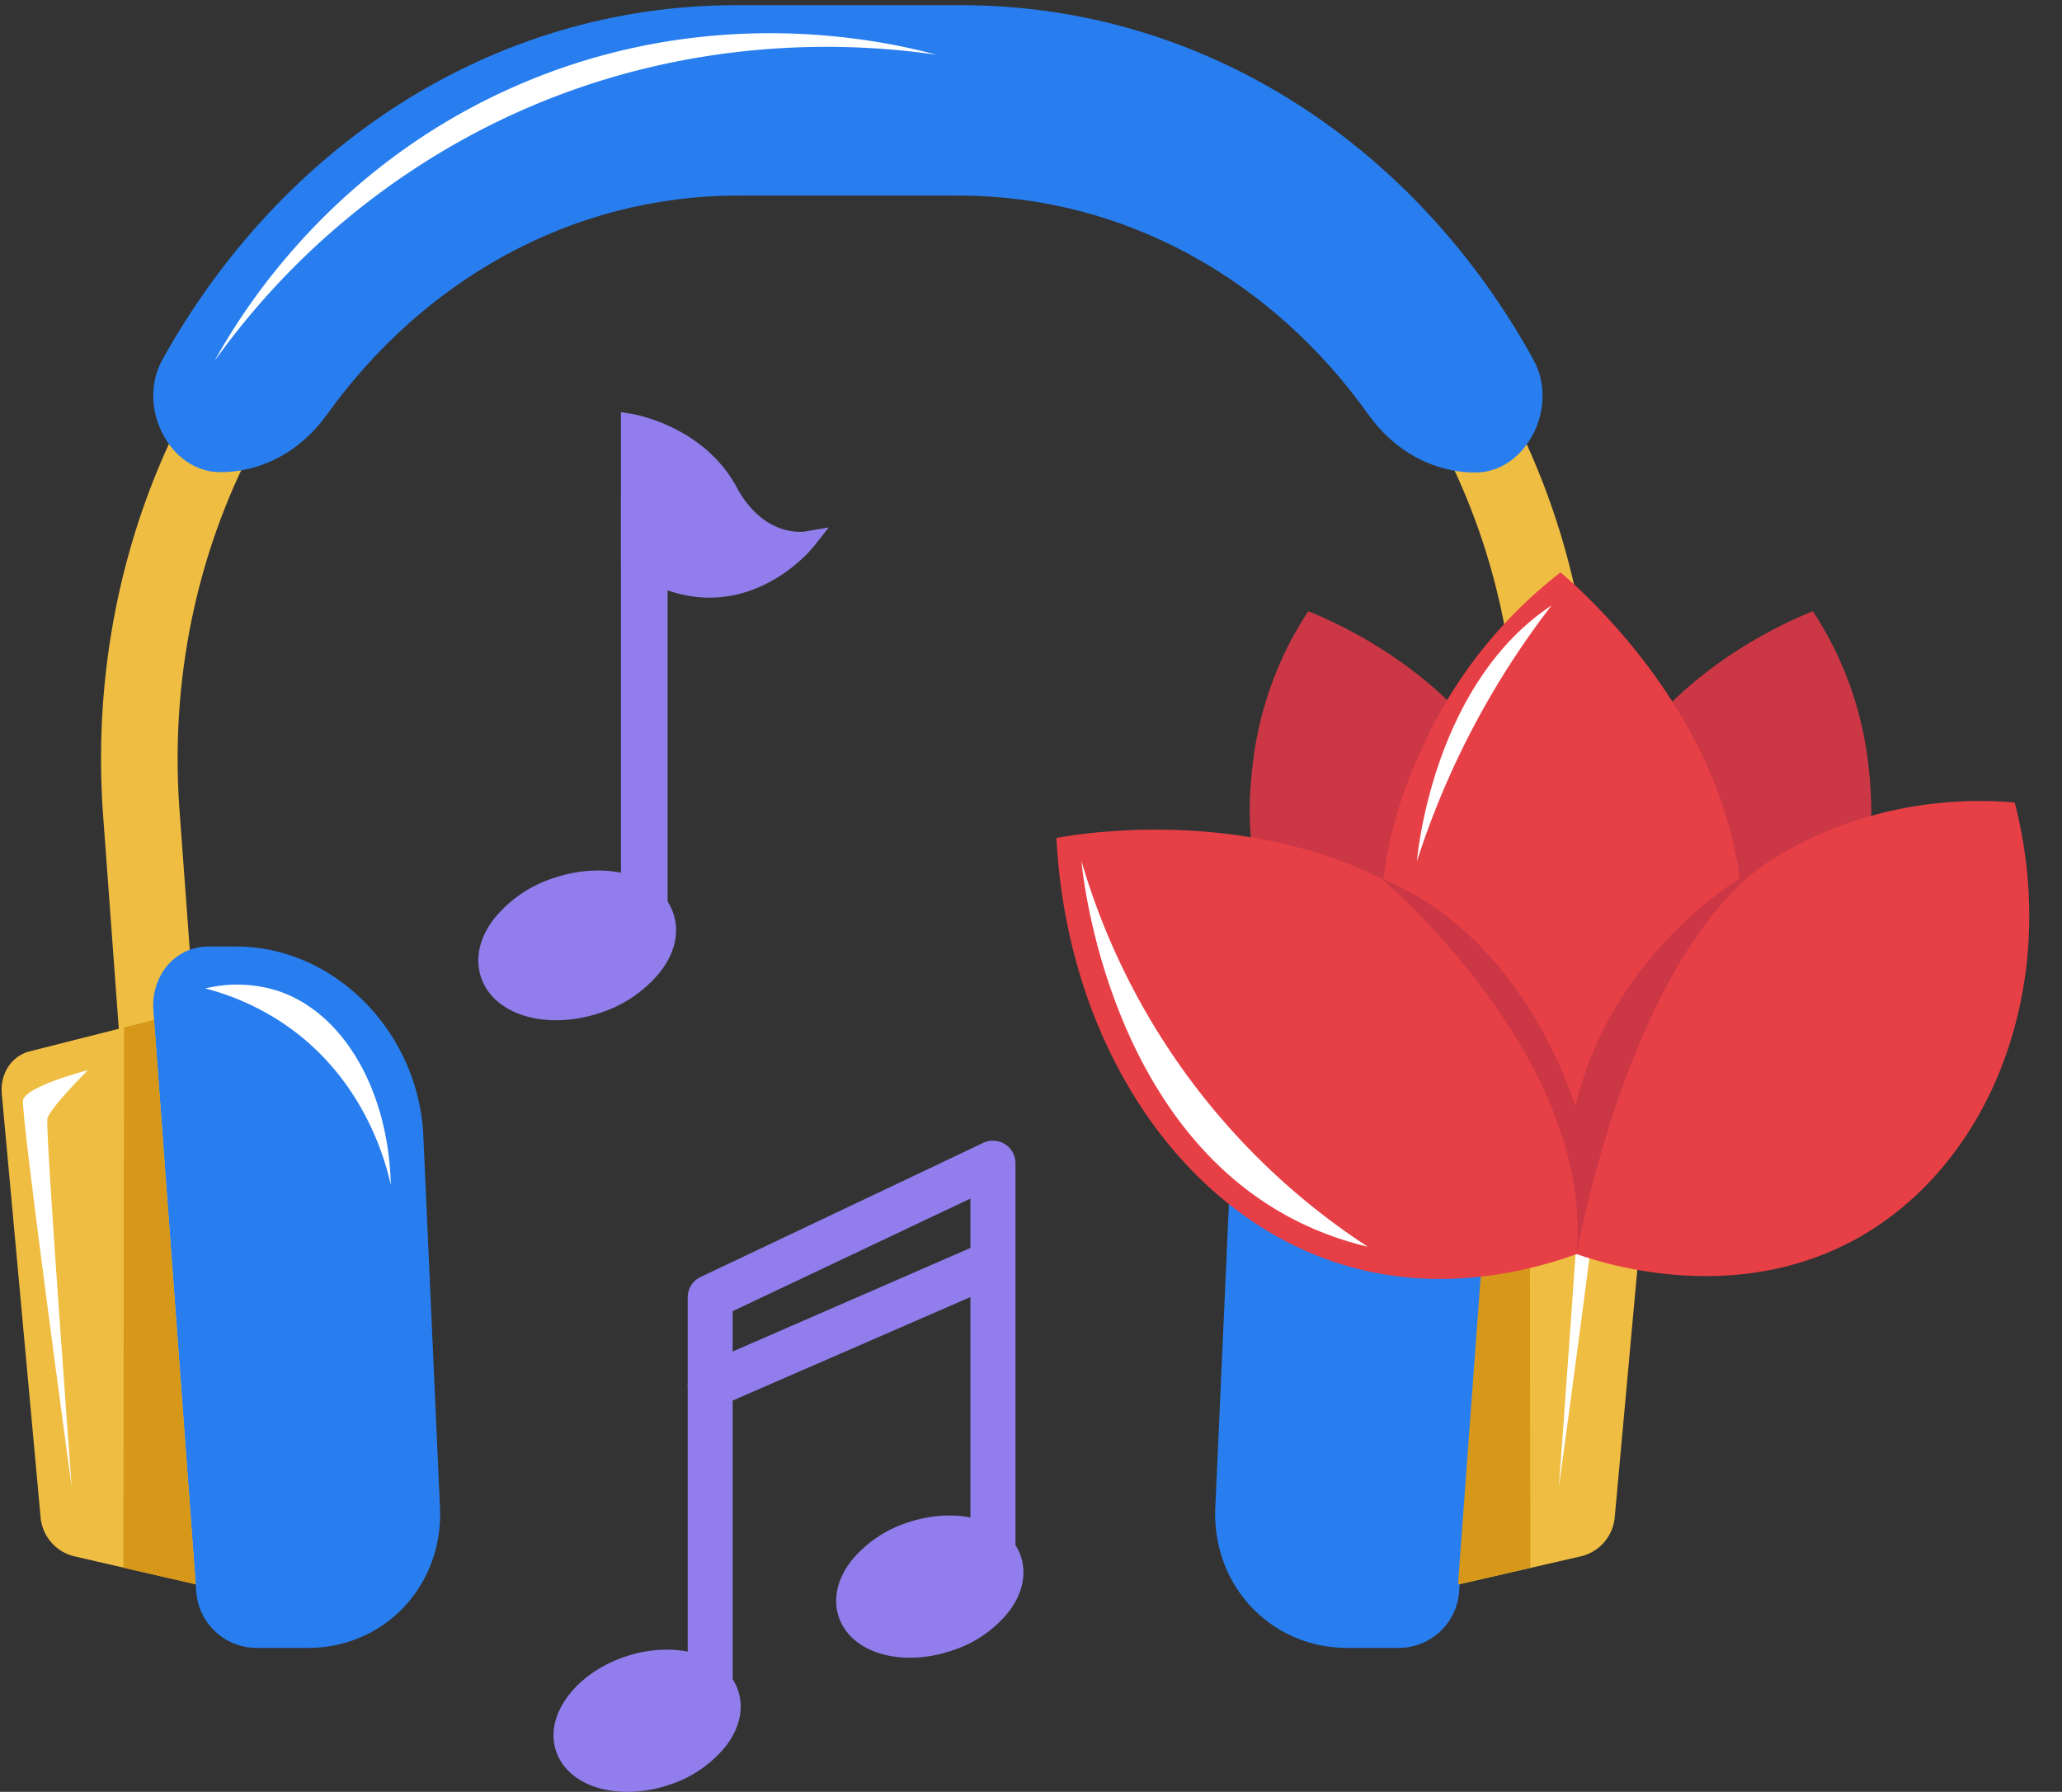
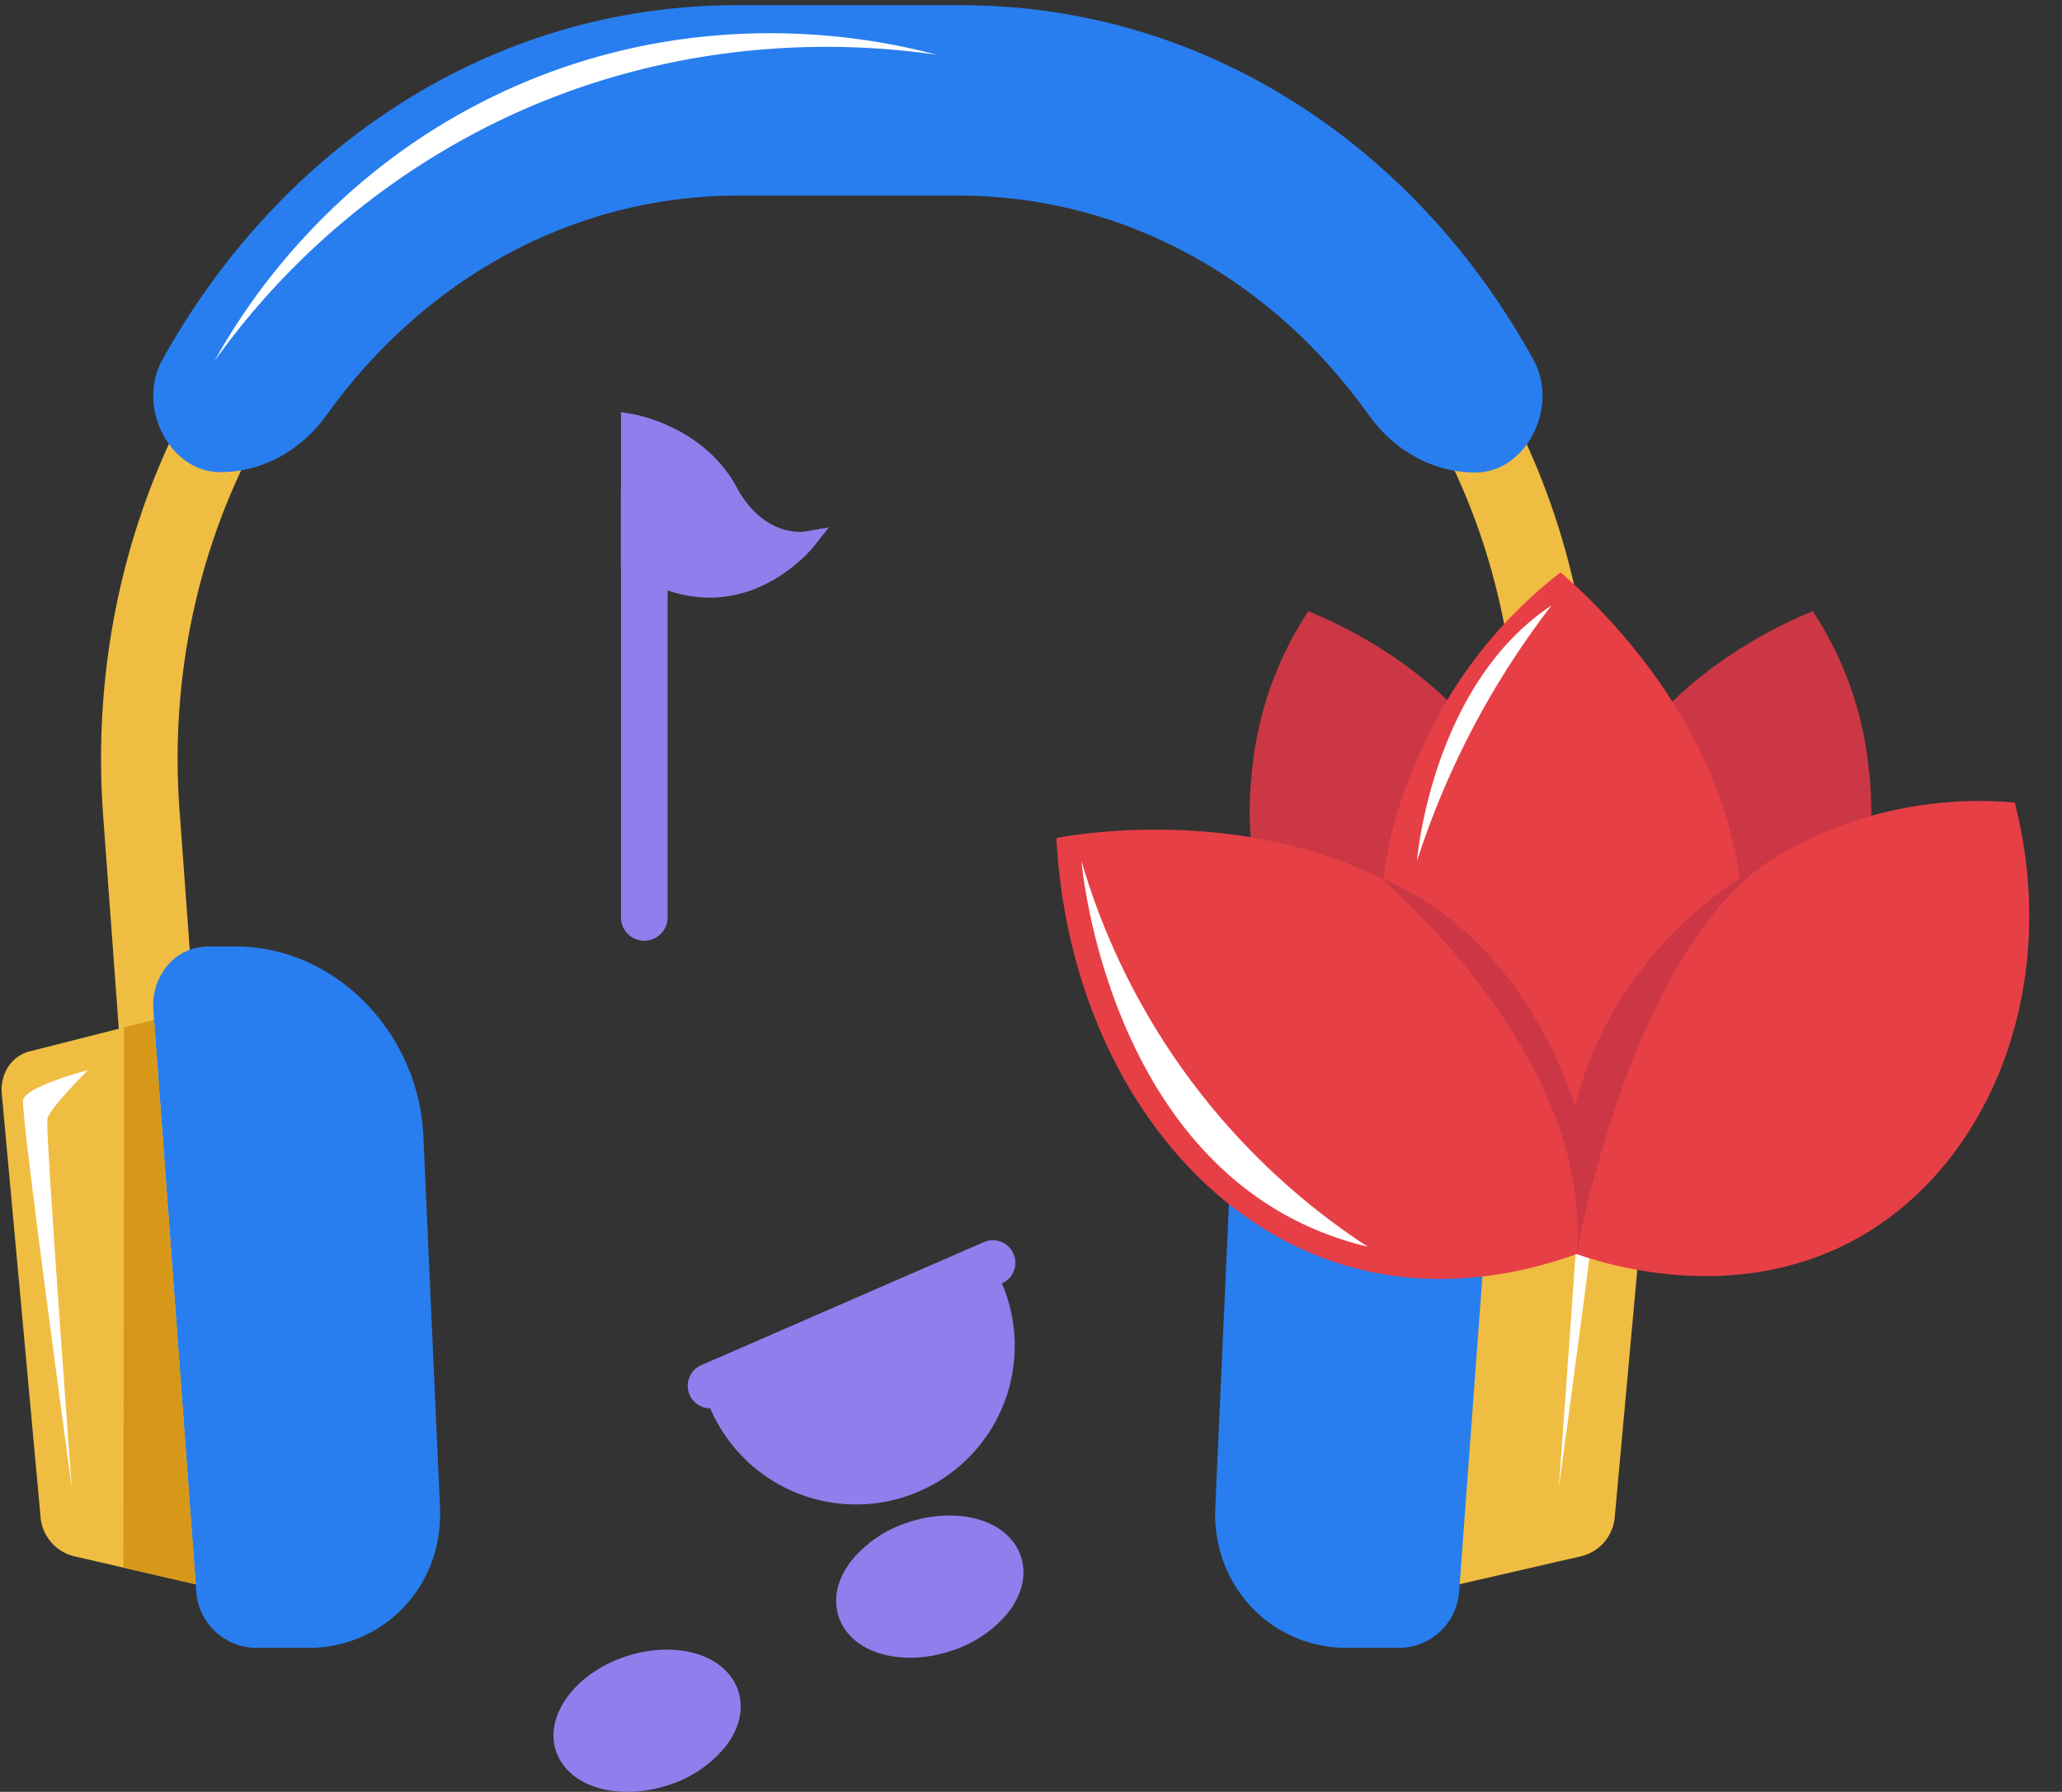
<svg xmlns="http://www.w3.org/2000/svg" height="397.8" preserveAspectRatio="xMidYMid meet" version="1.0" viewBox="30.6 56.5 457.7 397.8" width="457.7" zoomAndPan="magnify">
  <rect x="30.6" y="56.5" width="457.7" height="397.8" fill="#333333" stroke="none" />
  <g data-name="Music Therapy">
    <g id="change1_1">
      <path d="M68.2,330.46a8.5,8.5,0,0,1-8.47-7.87L53.5,237.66c-3.4-46.17,11.79-91.08,41.65-123.22,26.33-28.33,61.53-43.93,99.12-43.93h49.34c37.59,0,72.73,15.6,98.94,43.92,29.76,32.15,44.76,77.08,41.18,123.26l-4.56,58.72a8.5,8.5,0,0,1-16.95-1.31l4.56-58.72c3.22-41.48-10.16-81.72-36.7-110.4-23-24.81-53.67-38.47-86.47-38.47H194.27c-32.81,0-63.59,13.67-86.66,38.5C81,154.7,67.4,194.94,70.45,236.41l6.24,84.93a8.5,8.5,0,0,1-7.86,9.1C68.62,330.46,68.41,330.46,68.2,330.46Z" fill="#efbd42" />
    </g>
    <g id="change2_1">
      <path d="M194.46,99.92h48.88c37.3,0,70,19.09,91,48.62,5.78,8.11,14.37,12.86,23.79,12.86h0c11.15,0,18.65-14.45,12.87-25-25.85-47-72.46-78.75-127.14-78.75H194.08c-54.65,0-101.37,31.74-127.42,78.67-5.85,10.53,1.62,25,12.81,25h0c9.36,0,17.93-4.72,23.71-12.79C124.36,119,157.13,99.92,194.46,99.92Z" fill="#287eef" />
    </g>
    <g id="change1_2">
      <path d="M86.73,411.13,47.07,402a9.8,9.8,0,0,1-7.45-8.53L31,299.37c-.41-4.51,2.16-8.45,6.21-9.47L77.9,279.6c5.66-1.43,11.44,3.26,11.83,9.57l7,113.52A8.05,8.05,0,0,1,86.73,411.13Z" fill="#efbd42" />
    </g>
    <g id="change2_2">
      <path d="M99,422.34H87.33A13.44,13.44,0,0,1,74.17,410L64.65,280.89c-.58-7.85,4.89-14.26,12.21-14.26H83c21.92,0,40.54,19.06,41.57,42.07l3.69,82.44C129.06,408.5,115.94,422.34,99,422.34Z" fill="#287eef" />
    </g>
    <g id="change1_3">
      <path d="M341.9,411.13,381.56,402a9.8,9.8,0,0,0,7.45-8.53l8.58-94.14c.41-4.51-2.16-8.45-6.2-9.47l-40.65-10.3c-5.66-1.43-11.45,3.26-11.84,9.57l-7,113.52A8,8,0,0,0,341.9,411.13Z" fill="#efbd42" />
    </g>
    <g id="change2_3">
      <path d="M329.64,422.34H341.3A13.46,13.46,0,0,0,354.47,410L364,280.89c.57-7.85-4.89-14.26-12.22-14.26h-6.15c-21.92,0-40.54,19.06-41.57,42.07l-3.7,82.44C299.58,408.5,312.69,422.34,329.64,422.34Z" fill="#287eef" />
    </g>
    <g id="change3_1">
      <path d="M58.13 284.61L57.99 404.54 74.04 408.22 64.8 282.92 58.13 284.61z" fill="#d7981a" />
    </g>
    <g id="change3_2">
-       <path d="M370.13 284.61L370.29 404.54 354.24 408.22 363.46 282.92 370.13 284.61z" fill="#d7981a" />
-     </g>
+       </g>
    <g id="change4_1">
      <path d="M78.21,136.66c5.9-10.65,25.24-42.38,65.7-60.54,43.72-19.64,83.3-10.49,94.54-7.47-15.39-2.23-55.82-6-99.18,15.71A167.38,167.38,0,0,0,78.21,136.66Z" fill="#fff" />
    </g>
    <g id="change4_2">
      <path d="M50.13,294.06s-13.91,3.61-14.42,6.7,10.82,86,10.82,86-5.93-79.6-5.41-81.92S50.13,294.06,50.13,294.06Z" fill="#fff" />
    </g>
    <g id="change4_3">
      <path d="M373,294.06s13.91,3.61,14.43,6.7-10.82,86-10.82,86,5.92-79.6,5.41-81.92S373,294.06,373,294.06Z" fill="#fff" />
    </g>
    <g id="change4_4">
-       <path d="M310.07,319.57c.52-21.19,10.63-38.38,25.2-43.13a29.91,29.91,0,0,1,16-.5,56.22,56.22,0,0,0-19.92,9.62C315.82,297.4,311.32,314,310.07,319.57Z" fill="#fff" />
-     </g>
+       </g>
    <g id="change4_5">
-       <path d="M117.35,319.57c-.52-21.19-10.63-38.38-25.19-43.13a30,30,0,0,0-16-.5,56.33,56.33,0,0,1,19.93,9.62C111.6,297.4,116.1,314,117.35,319.57Z" fill="#fff" />
-     </g>
+       </g>
    <g id="change5_1">
      <path d="M316.25,268.1c-10.41-17.42-8.32-35.6-7.55-42.24A77.69,77.69,0,0,1,321,192.2c5.68,2.27,41.67,17.27,50,52,4.21,17.6,2.47,45-11.61,50.8C345.51,300.8,325.27,283.18,316.25,268.1Z" fill="#cc3745" />
    </g>
    <g id="change5_2">
      <path d="M437.71,268.1c10.42-17.42,8.32-35.6,7.56-42.24A77.81,77.81,0,0,0,433,192.2c-5.69,2.27-41.68,17.27-50,52-4.22,17.6-2.47,45,11.6,50.8C408.46,300.8,428.7,283.18,437.71,268.1Z" fill="#cc3745" />
    </g>
    <g id="change6_1">
      <path d="M381.15,305.13a88.57,88.57,0,0,0-20.06-35.87c-34.83-37.27-90.43-27.78-96-26.73,2.43,46.33,28.31,84.13,63.82,94.81,21.47,6.46,41.08,1.38,51.66-2.43,6.27,2.19,34.64,11.33,61.39-3,30.36-16.32,46.34-56.37,35.85-97.24a89.18,89.18,0,0,0-39.5,5.47C397,256,383.19,298.47,381.15,305.13Z" fill="#e73f46" />
    </g>
    <g id="change6_2">
      <path d="M338.75,276.11c-5.55-26.15,4.82-47.91,8.6-55.85A102.4,102.4,0,0,1,377,183.57c6.12,5.25,44.57,39.29,40.12,86.16-2.25,23.72-16.1,57.08-36.12,58.34C361.27,329.31,343.56,298.74,338.75,276.11Z" fill="#e73f46" />
    </g>
    <g id="change5_3">
      <path d="M337.15,251.51s47.34,39.64,43.39,83.4c0,0,11.73-66.43,42.75-87.23,0,0-33.53,15.76-43.07,54.47C380.22,302.15,369.74,264.75,337.15,251.51Z" fill="#cc3745" />
    </g>
    <g id="change4_6">
      <path d="M345.12,247.68s3.09-39,29.88-56.77a186.11,186.11,0,0,0-29.88,56.77Z" fill="#fff" />
    </g>
    <g id="change4_7">
      <path d="M270.66,247.68s5.84,71.86,63.55,85.6a153.59,153.59,0,0,1-63.55-85.6Z" fill="#fff" />
    </g>
    <g id="change7_1">
-       <path d="M154.09,283c-8.37,0-14.78-3.68-16.73-9.59-1.38-4.17-.33-8.8,2.95-13a28.1,28.1,0,0,1,13.44-9.06,30.42,30.42,0,0,1,9.6-1.59c8.36,0,14.77,3.67,16.73,9.59,1.37,4.17.32,8.8-3,13a28.17,28.17,0,0,1-13.44,9.06A30.69,30.69,0,0,1,154.09,283Z" fill="#917eec" />
-     </g>
+       </g>
    <g id="change7_2">
      <path d="M173.61,265.35a5.19,5.19,0,0,1-5.18-5.18V166.44a5.18,5.18,0,1,1,10.36,0v93.73A5.19,5.19,0,0,1,173.61,265.35Z" fill="#917eec" />
    </g>
    <g id="change7_3">
      <path d="M188.08,189.18c-6.28,0-12.6-2.23-18.78-6.64l-.87-.61V148l2.39.38c.65.11,16,2.75,23.3,16.3,4.83,8.93,11.39,9.89,14,9.89a7.91,7.91,0,0,0,1.15-.07l5.29-.91-3.31,4.21C210.88,178.24,202.09,189.18,188.08,189.18Z" fill="#917eec" />
    </g>
    <g id="change7_4">
      <path d="M169.87,454.3c-7.93,0-14-3.49-15.87-9.11-2.59-7.87,4.36-17.27,15.51-20.95a29,29,0,0,1,9.08-1.51c7.93,0,14,3.5,15.86,9.11,1.31,4,.32,8.37-2.8,12.39a26.57,26.57,0,0,1-12.71,8.57A28.83,28.83,0,0,1,169.87,454.3Z" fill="#917eec" />
    </g>
    <g id="change7_5">
-       <path d="M188.25,437.71a5,5,0,0,1-5-5V344.47A5,5,0,0,1,186.1,340l62.76-29.78a5,5,0,0,1,7.14,4.51v88.24a5,5,0,0,1-10,0V322.59l-52.77,25v85.08A5,5,0,0,1,188.25,437.71Z" fill="#917eec" />
-     </g>
+       </g>
    <g id="change7_6">
      <path d="M232.63,424.52c-7.93,0-14-3.49-15.87-9.11-1.3-4-.31-8.36,2.8-12.39a26.69,26.69,0,0,1,12.71-8.57,29.18,29.18,0,0,1,9.08-1.5c7.93,0,14,3.49,15.86,9.11,1.31,4,.31,8.37-2.8,12.39A26.57,26.57,0,0,1,241.7,423,28.83,28.83,0,0,1,232.63,424.52Z" fill="#917eec" />
    </g>
    <g id="change7_7">
-       <path d="M188.25,369.15a5,5,0,0,1-4.58-3,5,5,0,0,1,2.58-6.57L249,332.25a5.08,5.08,0,0,1,2-.41,5,5,0,0,1,4.64,6.82,4.93,4.93,0,0,1-2.65,2.75l-62.76,27.33A5,5,0,0,1,188.25,369.15Z" fill="#917eec" />
+       <path d="M188.25,369.15a5,5,0,0,1-4.58-3,5,5,0,0,1,2.58-6.57L249,332.25a5.08,5.08,0,0,1,2-.41,5,5,0,0,1,4.64,6.82,4.93,4.93,0,0,1-2.65,2.75A5,5,0,0,1,188.25,369.15Z" fill="#917eec" />
    </g>
  </g>
</svg>